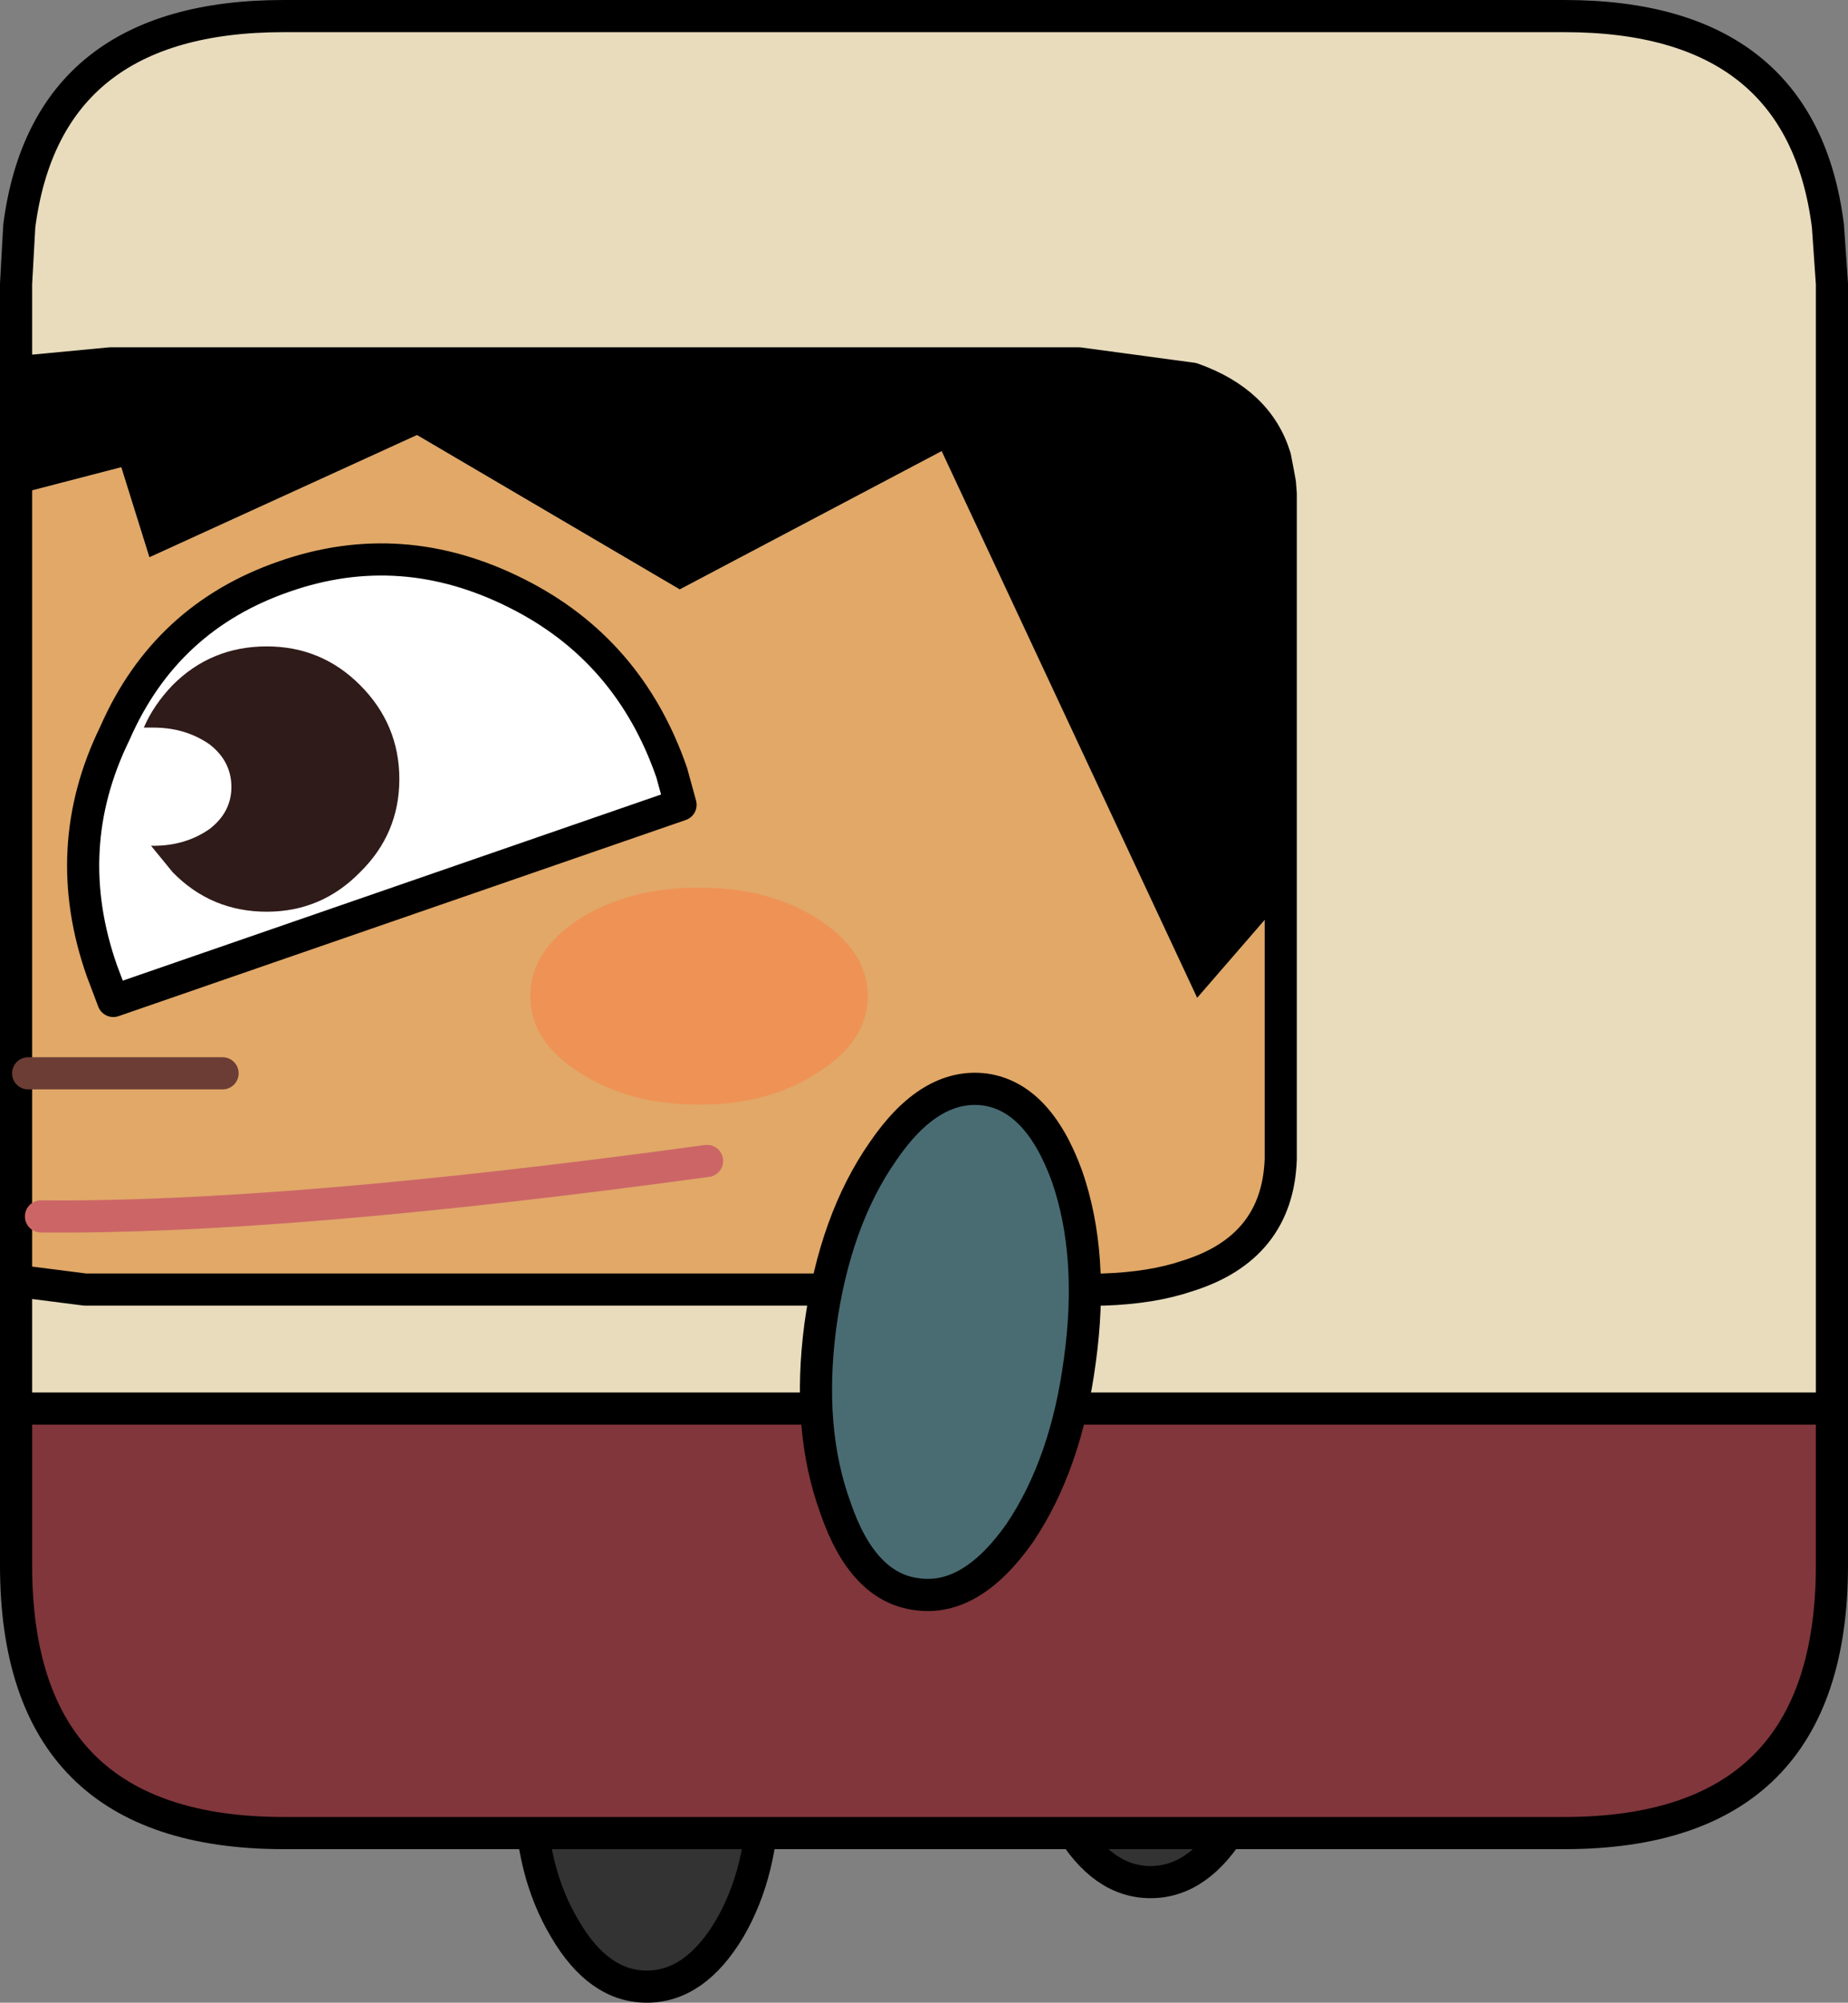
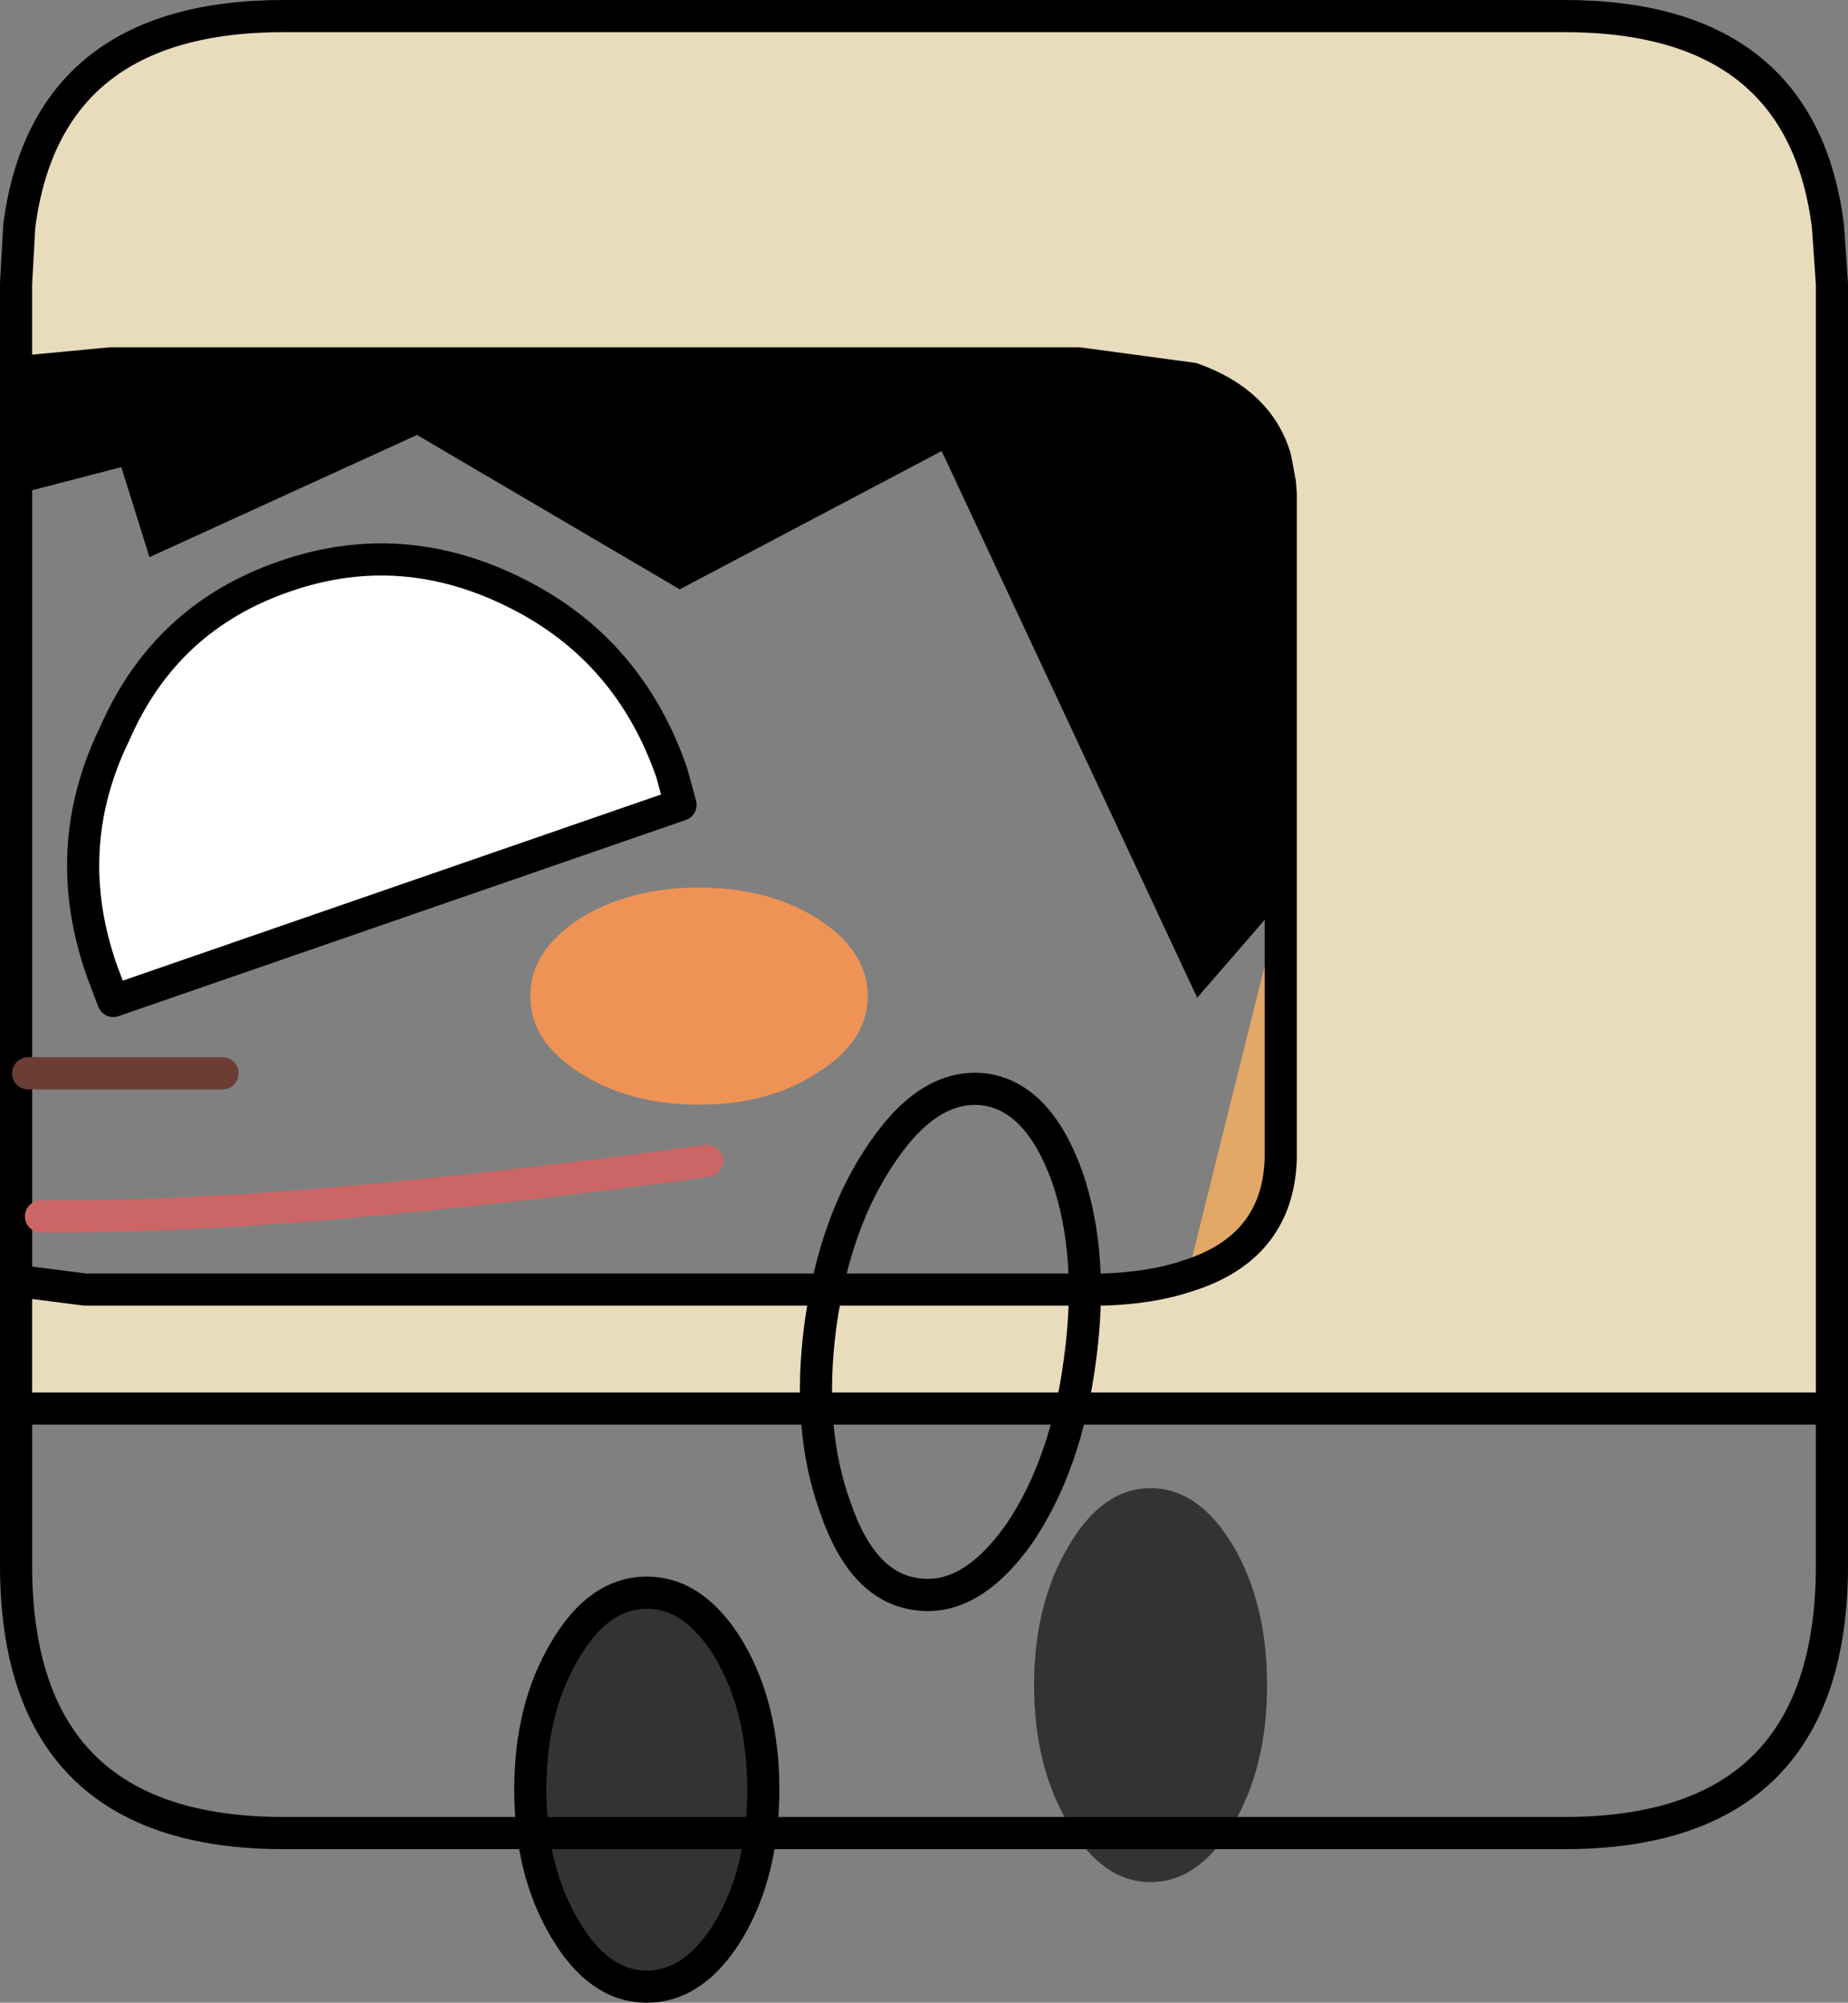
<svg xmlns="http://www.w3.org/2000/svg" height="124.55px" width="115.0px">
  <rect width="100%" height="100%" fill="#808080" stroke="none" />
  <g transform="matrix(1.0, 0.0, 0.0, 1.0, 58.05, 65.6)">
    <path d="M20.8 39.2 Q20.8 44.25 18.7 47.85 16.55 51.45 13.55 51.45 10.55 51.45 8.45 47.85 6.3 44.25 6.3 39.2 6.3 34.15 8.45 30.55 10.55 26.95 13.55 26.95 16.55 26.95 18.7 30.55 20.8 34.15 20.8 39.2" fill="#333333" fill-rule="evenodd" stroke="none" />
-     <path d="M20.8 39.2 Q20.8 44.25 18.7 47.85 16.55 51.45 13.55 51.45 10.55 51.45 8.45 47.85 6.3 44.25 6.3 39.2 6.3 34.15 8.45 30.55 10.55 26.95 13.55 26.95 16.55 26.95 18.7 30.55 20.8 34.15 20.8 39.2 Z" fill="none" stroke="#000000" stroke-linecap="round" stroke-linejoin="round" stroke-width="2.0" />
    <path d="M-12.65 37.05 Q-10.55 40.65 -10.55 45.7 -10.55 50.75 -12.65 54.35 -14.8 57.95 -17.8 57.95 -20.8 57.95 -22.9 54.35 -25.05 50.75 -25.05 45.7 -25.05 40.65 -22.9 37.05 -20.8 33.45 -17.8 33.45 -14.8 33.45 -12.65 37.05" fill="#333333" fill-rule="evenodd" stroke="none" />
    <path d="M-12.65 37.05 Q-10.55 40.65 -10.55 45.7 -10.55 50.75 -12.65 54.35 -14.8 57.95 -17.8 57.95 -20.8 57.95 -22.9 54.35 -25.05 50.75 -25.05 45.7 -25.05 40.65 -22.9 37.05 -20.8 33.45 -17.8 33.45 -14.8 33.45 -12.65 37.05 Z" fill="none" stroke="#000000" stroke-linecap="round" stroke-linejoin="round" stroke-width="2.0" />
-     <path d="M21.3 -37.15 L21.95 -37.05 21.65 -34.9 21.6 -35.55 21.5 -36.1 21.3 -37.15 M21.65 -9.55 L21.65 6.5 Q21.45 12.0 15.85 13.75 L15.85 14.6 10.6 14.6 -52.75 14.6 -57.05 14.05 -57.05 3.75 -57.05 -1.5 -57.05 -34.85 -50.5 -36.55 -48.75 -30.95 -32.1 -38.55 -15.75 -28.95 0.55 -37.55 16.45 -3.55 21.65 -9.55 M10.6 14.6 Q13.65 14.5 15.85 13.75 13.65 14.5 10.6 14.6 M-57.05 3.75 L-53.4 3.75 -53.4 -1.5 -57.05 -1.5 -53.4 -1.5 -53.4 3.75 -57.05 3.75" fill="#e1a868" fill-rule="evenodd" stroke="none" />
-     <path d="M-57.05 22.0 L55.95 22.0 55.95 31.75 Q55.95 48.4 39.3 48.4 L-40.4 48.4 Q-57.05 48.4 -57.05 31.75 L-57.05 22.0" fill="#80363b" fill-rule="evenodd" stroke="none" />
+     <path d="M21.3 -37.15 L21.95 -37.05 21.65 -34.9 21.6 -35.55 21.5 -36.1 21.3 -37.15 M21.65 -9.55 L21.65 6.5 Q21.45 12.0 15.85 13.75 M10.6 14.6 Q13.65 14.5 15.85 13.75 13.65 14.5 10.6 14.6 M-57.05 3.75 L-53.4 3.75 -53.4 -1.5 -57.05 -1.5 -53.4 -1.5 -53.4 3.75 -57.05 3.75" fill="#e1a868" fill-rule="evenodd" stroke="none" />
    <path d="M21.65 -34.9 L21.95 -37.05 21.3 -37.15 Q20.25 -40.6 16.15 -42.05 L9.1 -43.0 -51.2 -43.0 -57.0 -42.45 -57.05 -42.4 -57.05 -47.95 -56.85 -51.55 Q-55.15 -64.6 -40.4 -64.6 L39.3 -64.6 Q54.05 -64.6 55.7 -51.55 L55.95 -47.95 55.95 22.0 -57.05 22.0 -57.05 14.05 -52.75 14.6 10.6 14.6 15.85 14.6 15.85 13.75 Q21.45 12.0 21.65 6.5 L21.65 -9.55 21.65 -34.9" fill="#e8dcbd" fill-rule="evenodd" stroke="none" />
    <path d="M21.65 -34.9 L21.65 -9.55 16.45 -3.55 0.55 -37.55 -15.75 -28.95 -32.1 -38.55 -48.75 -30.95 -50.5 -36.55 -57.05 -34.85 -57.05 -42.4 -57.0 -42.45 -51.2 -43.0 9.1 -43.0 16.15 -42.05 Q20.25 -40.6 21.3 -37.15 L21.5 -36.1 21.6 -35.55 21.65 -34.9" fill="#000000" fill-rule="evenodd" stroke="none" />
    <path d="M21.65 -34.9 L21.65 -9.55 21.65 6.5 Q21.45 12.0 15.85 13.75 13.65 14.5 10.6 14.6 L-52.75 14.6 -57.05 14.05 -57.05 22.0 55.95 22.0 55.95 -47.95 55.7 -51.55 Q54.05 -64.6 39.3 -64.6 L-40.4 -64.6 Q-55.15 -64.6 -56.85 -51.55 L-57.05 -47.95 -57.05 -42.4 -57.0 -42.45 -51.2 -43.0 9.1 -43.0 16.15 -42.05 Q20.25 -40.6 21.3 -37.15 L21.5 -36.1 21.6 -35.55 21.65 -34.9 M-57.05 22.0 L-57.05 31.75 Q-57.05 48.4 -40.4 48.4 L39.3 48.4 Q55.95 48.4 55.95 31.75 L55.95 22.0 M-57.05 -42.4 L-57.05 -34.85 -57.05 -1.5 -57.05 3.75 -57.05 14.05" fill="none" stroke="#000000" stroke-linecap="round" stroke-linejoin="round" stroke-width="2.0" />
    <path d="M-51.7 -5.2 Q-54.4 -12.85 -50.9 -20.0 -47.75 -27.2 -40.35 -29.75 -33.05 -32.3 -25.9 -28.7 -18.9 -25.2 -16.25 -17.55 L-15.7 -15.55 -51.0 -3.35 -51.7 -5.2" fill="#ffffff" fill-rule="evenodd" stroke="none" />
    <path d="M-51.7 -5.2 L-51.0 -3.35 -15.7 -15.55 -16.25 -17.55 Q-18.9 -25.2 -25.9 -28.7 -33.05 -32.3 -40.35 -29.75 -47.75 -27.2 -50.9 -20.0 -54.4 -12.85 -51.7 -5.2" fill="none" stroke="#000000" stroke-linecap="round" stroke-linejoin="round" stroke-width="2.0" />
    <path d="M-44.2 1.15 L-56.3 1.15" fill="none" stroke="#6b3d34" stroke-linecap="round" stroke-linejoin="round" stroke-width="2.0" />
-     <path d="M-49.1 -20.35 Q-48.5 -21.75 -47.3 -23.0 -44.9 -25.4 -41.45 -25.4 -38.05 -25.4 -35.65 -23.0 -33.2 -20.55 -33.2 -17.15 -33.2 -13.75 -35.65 -11.35 -38.05 -8.9 -41.45 -8.9 -44.9 -8.9 -47.3 -11.35 L-48.65 -13.0 -48.5 -13.0 Q-46.5 -13.0 -45.0 -14.05 -43.65 -15.1 -43.65 -16.65 -43.65 -18.25 -45.0 -19.3 -46.5 -20.35 -48.5 -20.35 L-49.1 -20.35" fill="#2f1b19" fill-rule="evenodd" stroke="none" />
    <path d="M-22.0 -8.45 Q-18.9 -10.4 -14.55 -10.4 -10.2 -10.4 -7.15 -8.45 -4.05 -6.45 -4.05 -3.65 -4.05 -0.85 -7.15 1.1 -10.2 3.1 -14.55 3.1 -18.9 3.1 -22.0 1.1 -25.05 -0.85 -25.05 -3.65 -25.05 -6.45 -22.0 -8.45" fill="#ee9355" fill-rule="evenodd" stroke="none" />
    <path d="M-55.5 10.05 Q-40.4 10.2 -14.05 6.6" fill="none" stroke="#cc6666" stroke-linecap="round" stroke-linejoin="round" stroke-width="2.0" />
-     <path d="M8.35 7.55 Q10.05 12.45 9.15 19.0 8.3 25.45 5.4 29.75 2.4 34.0 -0.95 33.55 -4.35 33.15 -6.05 28.2 -7.85 23.3 -7.0 16.85 -6.1 10.3 -3.1 6.0 -0.2 1.75 3.2 2.15 6.55 2.6 8.35 7.55" fill="#496c73" fill-rule="evenodd" stroke="none" />
    <path d="M8.35 7.55 Q10.05 12.45 9.15 19.0 8.3 25.45 5.4 29.75 2.4 34.0 -0.95 33.55 -4.35 33.15 -6.05 28.2 -7.85 23.3 -7.0 16.85 -6.1 10.3 -3.1 6.0 -0.2 1.75 3.2 2.15 6.55 2.6 8.35 7.55 Z" fill="none" stroke="#000000" stroke-linecap="round" stroke-linejoin="round" stroke-width="2.0" />
  </g>
</svg>